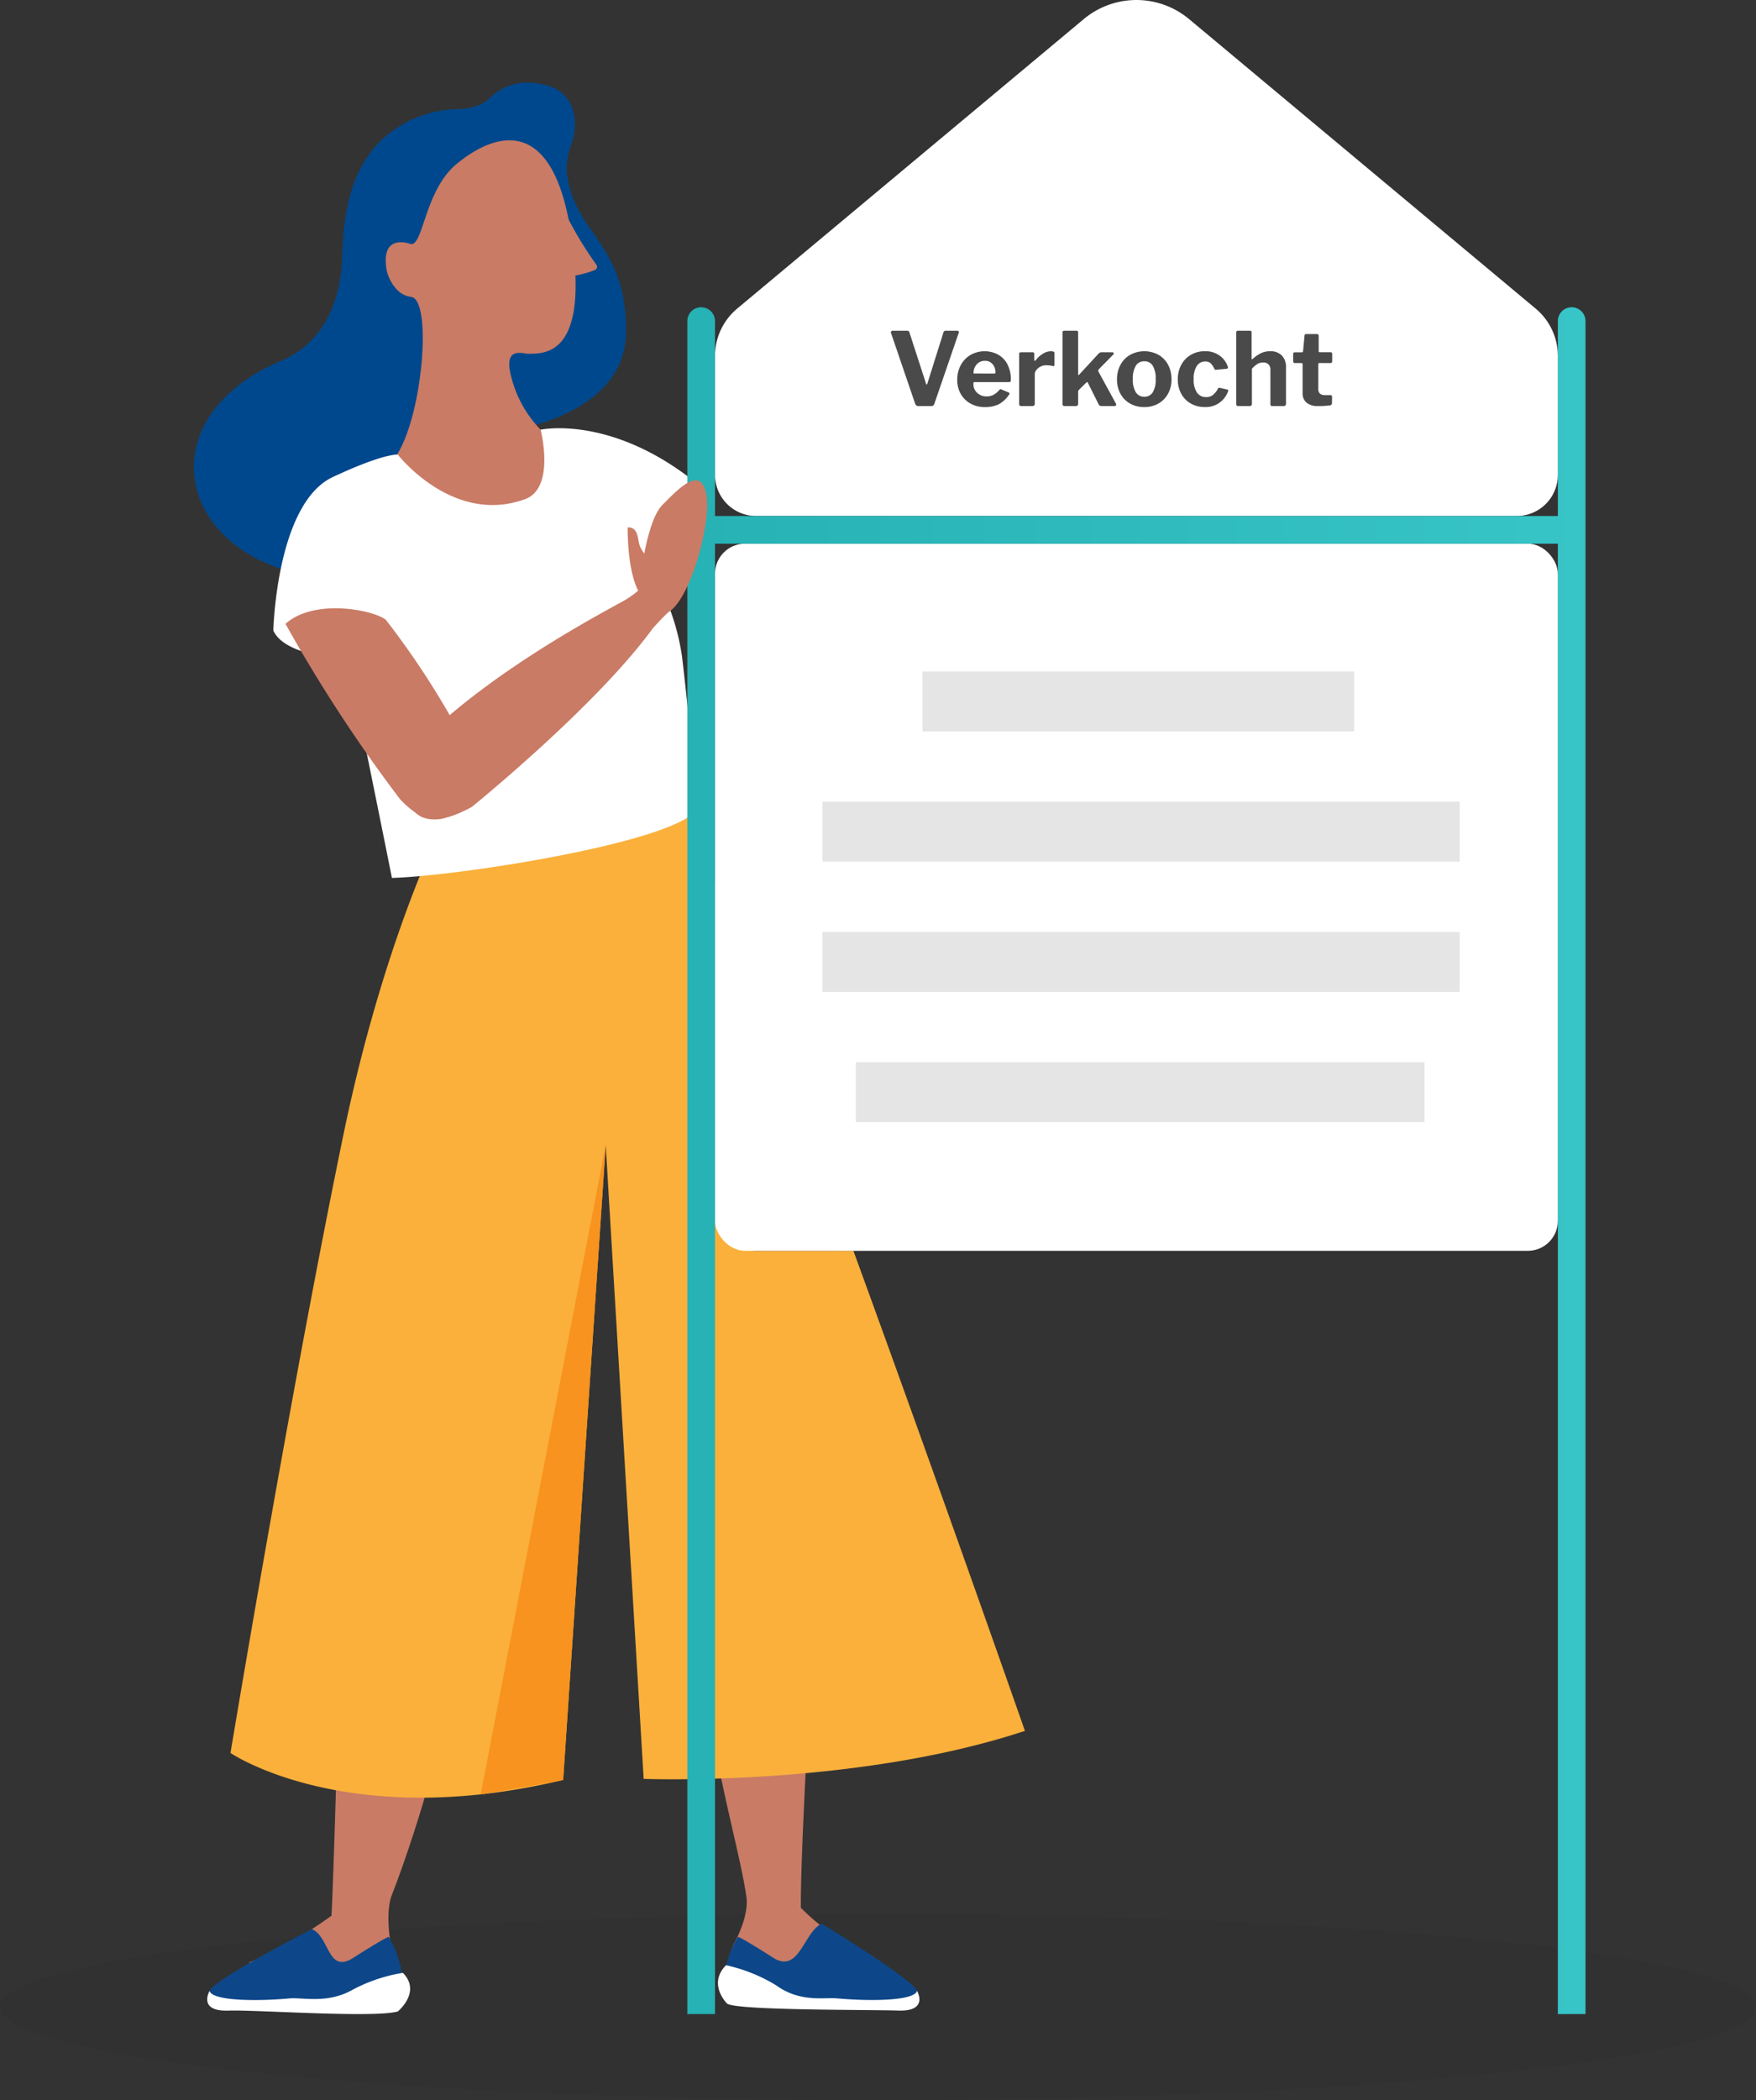
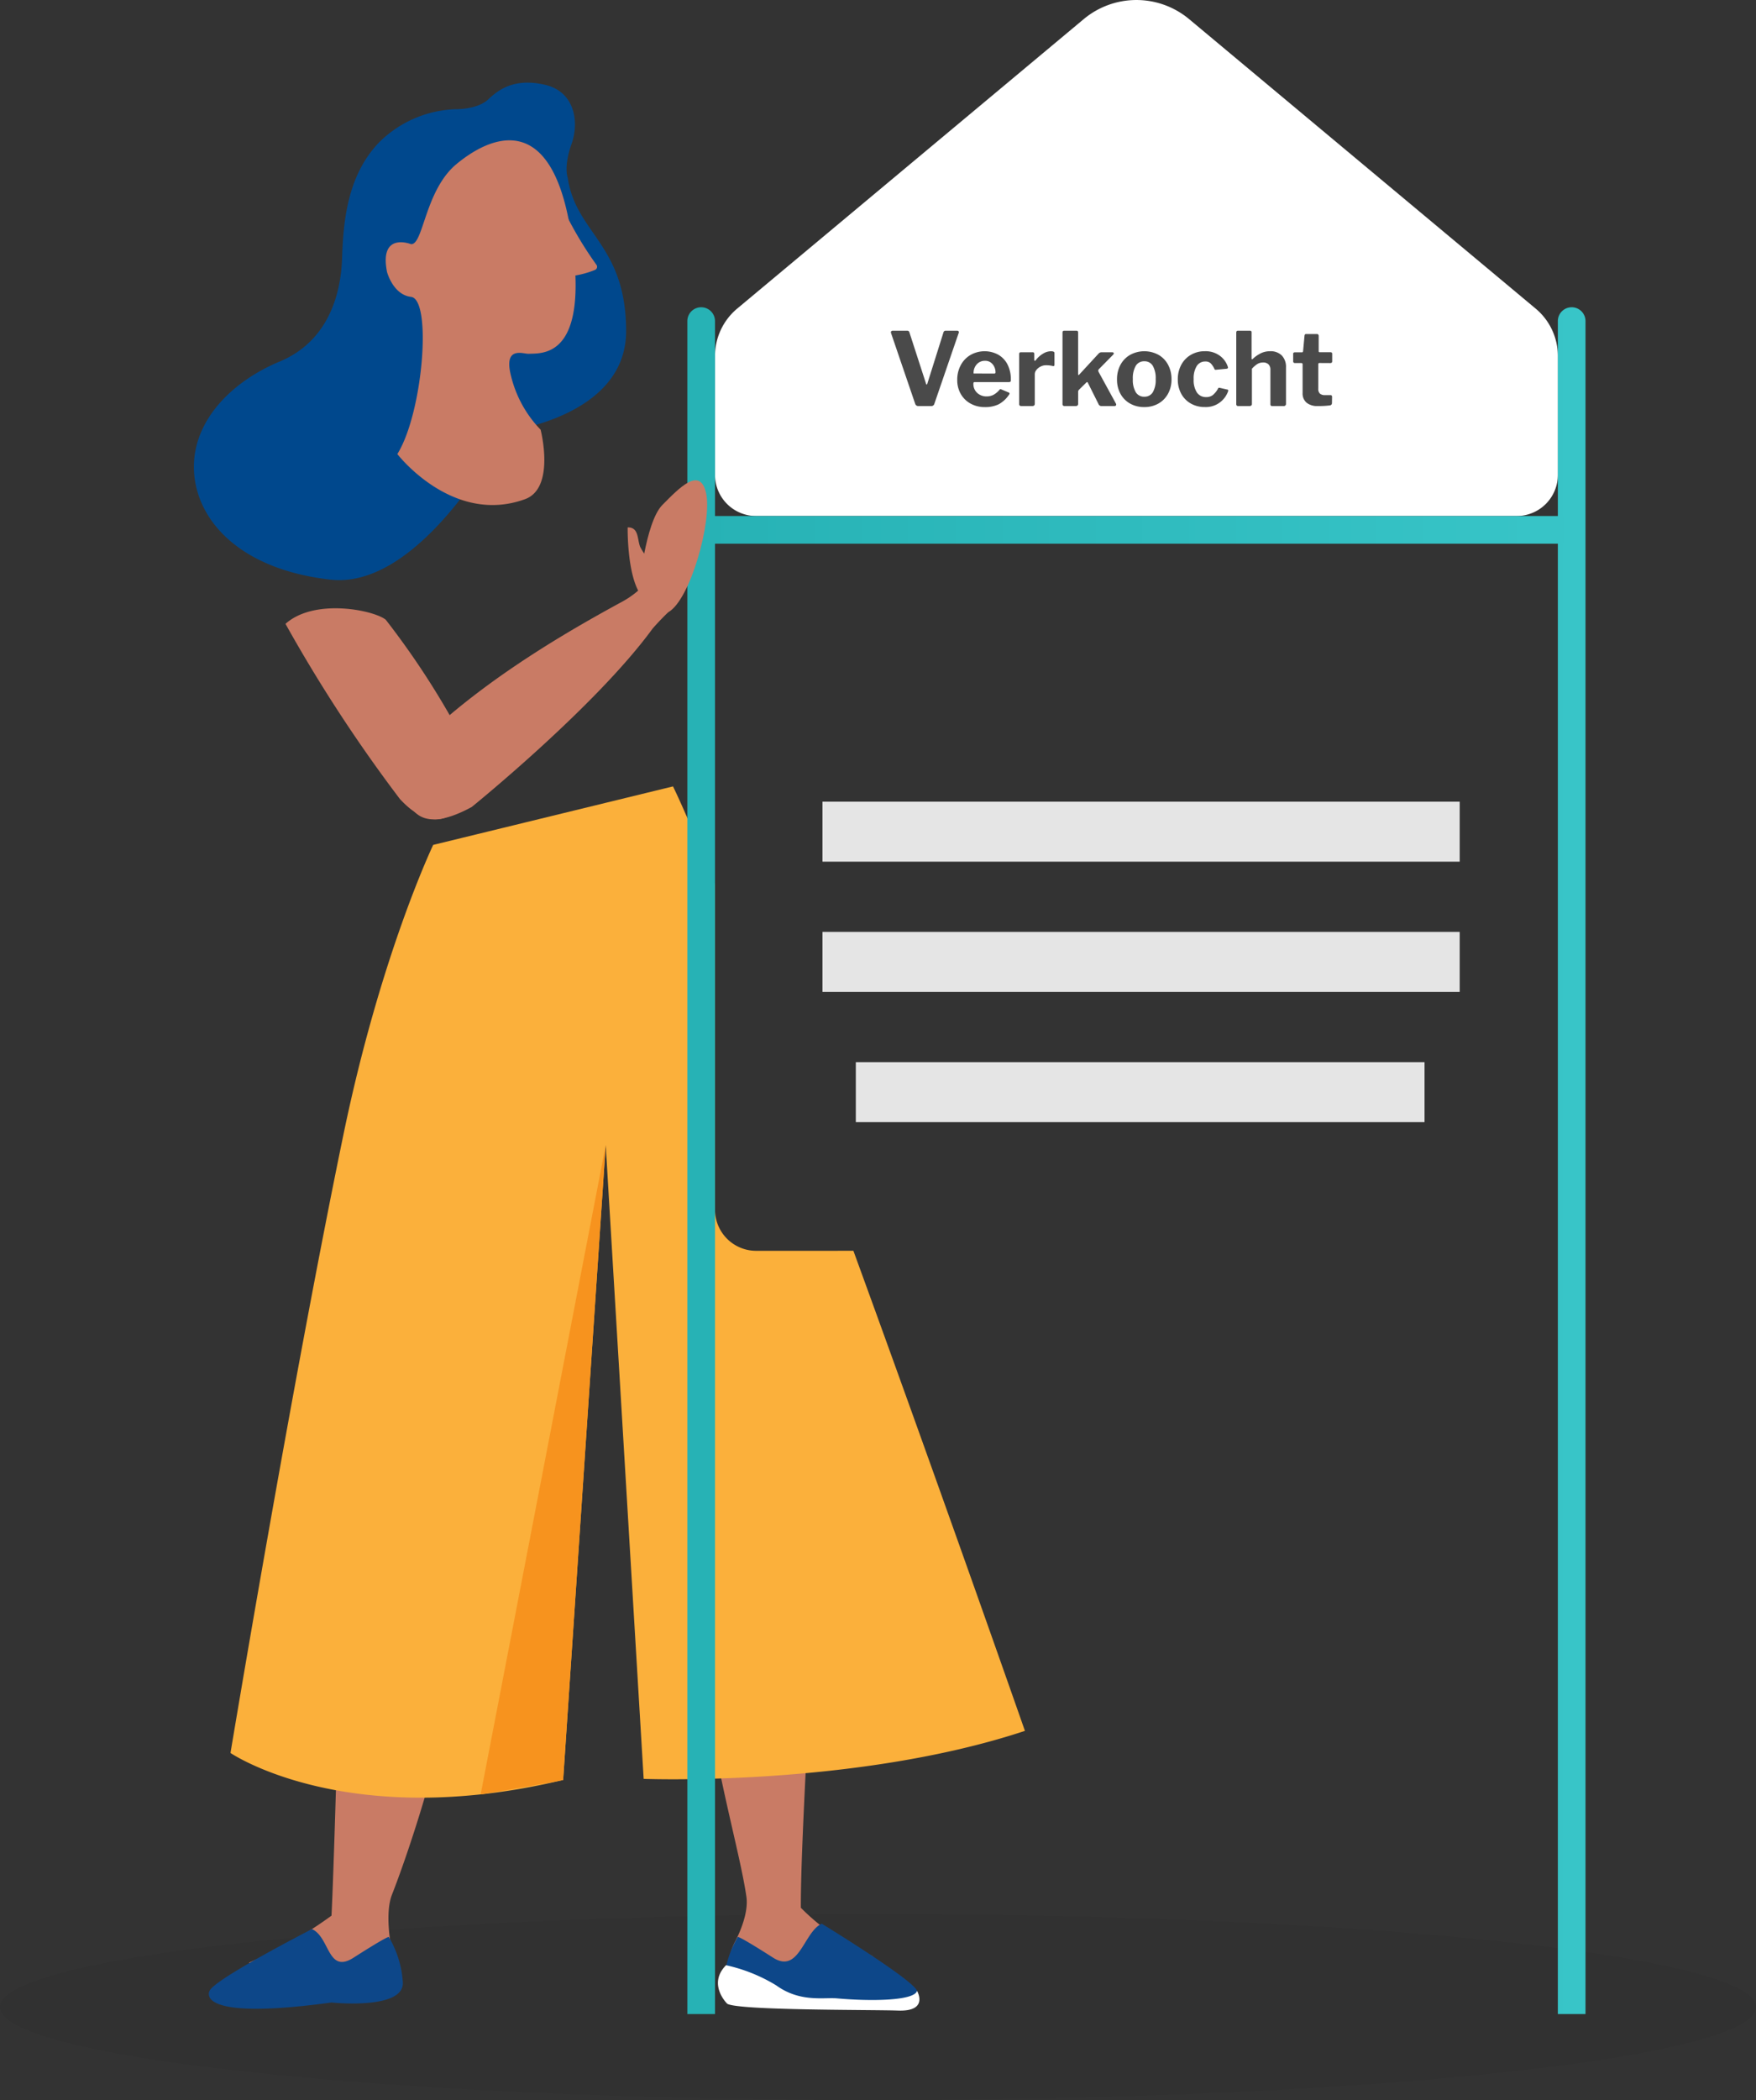
<svg xmlns="http://www.w3.org/2000/svg" xmlns:xlink="http://www.w3.org/1999/xlink" width="234.19" height="280" viewBox="0 0 234.19 280">
  <rect x="0" y="0" width="234.19" height="280" fill="#333333" stroke="none" />
  <defs>
    <style>.a{opacity:0.05;}.b{fill:#00488d;}.c{fill:#c97b65;}.d{fill:#0d4789;}.e{fill:#fff;}.f{fill:#fbb03b;}.g{fill:#f7931e;}.h{fill:none;stroke:#e5e5e5;stroke-miterlimit:10;stroke-width:8px;}.i{fill:url(#a);}.j{fill:url(#b);}.k{fill:url(#c);}.l{fill:#4a4a4a;}</style>
    <linearGradient id="a" x1="32.5" y1="0.5" x2="0.4" y2="0.5" gradientUnits="objectBoundingBox">
      <stop offset="0" stop-color="#38c5c8" />
      <stop offset="1" stop-color="#27b2b5" />
    </linearGradient>
    <linearGradient id="b" x1="1.027" y1="0.5" x2="-31.08" y2="0.5" xlink:href="#a" />
    <linearGradient id="c" x1="1.001" y1="0.5" x2="-0.003" y2="0.5" xlink:href="#a" />
  </defs>
  <ellipse class="a" cx="117.095" cy="12.395" rx="117.095" ry="12.395" transform="translate(0 255.21)" />
  <g transform="translate(25.857 11.019)">
    <g transform="translate(0)">
      <path class="b" d="M3198.228,513.062s16.245-1.827,16.245-13.4-6.7-13-7.785-20.441c0,0-.574-1.481.5-4.492s.413-7.01-3.546-7.918-6.062.536-7.545,1.938-4.413,1.32-4.413,1.32a15.21,15.21,0,0,0-10.145,4.412c-4.289,4.454-4.783,10.639-4.949,15.505s-1.9,11.052-8.328,13.731-11.67,7.959-11.423,14.474,5.9,13.2,18.185,14.6S3198.228,513.062,3198.228,513.062Z" transform="translate(-3156.828 -466.527)" />
      <g transform="translate(67.699 181.17)">
        <path class="c" d="M630.081,576.444s-3.073,45.777-3.012,57.687a29.274,29.274,0,0,0,9.57,6.444s-.182,5.335-5.227,4.315c-6.068-1.224-7.916-.351-9.719-.74s-5.74-.536-3.472-5.359c0,0,1.969-3.487,1.588-6.127-1.672-11.527-12.027-40.29-.911-57.352C618.9,575.313,629.523,567.053,630.081,576.444Z" transform="translate(-613.82 -571.955)" />
      </g>
      <g transform="translate(1.778 181.808)">
        <g transform="translate(5.599)">
          <path class="c" d="M560.484,576.444s-1.1,46.912-1.688,58.8a55.954,55.954,0,0,1-10.979,6.254s-.049,2.57,5.082,2.155c6.171-.5,7.9.589,9.738.415s5.763.148,4.083-4.91c0,0-.834-4.24.143-6.722,2.906-7.386,13.168-37.41,9.279-54.633C576.142,577.8,562.151,567.184,560.484,576.444Z" transform="translate(-547.818 -572.654)" />
        </g>
        <g transform="translate(0 64.384)">
          <g transform="translate(0.217)">
            <path class="d" d="M565.933,644.154s.058-.288-4.695,2.752c-3.495,2.236-3.15-2.735-5.556-3.806,0,0-13.078,6.7-13.653,8.237,0,0-2.386,4.093,16.253,1.551,0,0,9.928,1.054,9.512-2.811A13.489,13.489,0,0,0,565.933,644.154Z" transform="translate(-541.93 -643.099)" />
          </g>
          <g transform="translate(0 5.834)">
-             <path class="e" d="M567.11,654.63s3.191-2.6.676-5.148a21.558,21.558,0,0,0-6.624,2.21c-3.421,1.973-6.708,1.032-8.505,1.2-4.488.407-10.278.326-10.648-1,0,0-1.642,2.78,2.556,2.624C547.912,654.384,563.979,655.525,567.11,654.63Z" transform="translate(-541.692 -649.482)" />
-           </g>
+             </g>
        </g>
      </g>
      <path class="f" d="M615.192,538.316a5.484,5.484,0,0,1-5.484-5.484V489.467c-2.24-5.564-4.161-10.084-5.6-13.071l-31.985,7.8s-7.011,14.646-11.966,38.606c-6.951,33.61-15.067,82.469-15.067,82.469s15.427,10.532,44.365,3.595l5.675-84.658,5.062,84.516s28.246,1.091,50.847-6.4c0,0-11.138-31.847-22.876-64.01Z" transform="translate(-540.207 -382.562)" />
      <g transform="translate(38.246 141.648)">
        <path class="g" d="M598.273,528.712,581.594,615.3s9.771-1.611,11-1.925Z" transform="translate(-581.594 -528.712)" />
      </g>
      <g transform="translate(10.597 46.077)">
-         <path class="e" d="M551.341,451.124s.386-16.957,7.948-20.481,8.968-2.956,8.968-2.956,14.781-2.411,18.726-3.347c0,0,9.527-2.089,21.048,7.337,1.092.894,1.231,11.8-4.414,15.081a30.6,30.6,0,0,1,2.212,7.717c.864,7.011,1.606,16.325,2.328,19.425,1.125,4.825-31.715,9.966-41,10.2,0,0-5.65-28.183-6-29.183C561.153,454.917,552.963,454.674,551.341,451.124Z" transform="translate(-551.341 -424.143)" />
-       </g>
+         </g>
      <g transform="translate(25.587 7.691)">
        <path class="c" d="M571.094,395.981s-4.251-1.683-3.177,3.722c0,0,.8,3.033,3.2,3.312,2.815.327,1.6,15.466-1.826,20.958,0,0,7.337,9.538,17.029,6.016,4.09-1.486,2.078-9.262,2.078-9.262a15.6,15.6,0,0,1-3.97-7.261c-.973-3.967,1.693-2.821,2.382-2.861,1.784-.1,8.349.728,5.587-16.419-2.657-16.493-11.013-12.37-15.233-8.864S572.755,396.2,571.094,395.981Z" transform="translate(-567.743 -382.143)" />
      </g>
      <g transform="translate(69.893 245.474)">
        <g transform="translate(0.774)">
          <path class="d" d="M618.941,644.086s-.057-.288,4.7,2.752c3.494,2.236,4.092-3.453,6.5-4.524,0,0,12.135,7.42,12.709,8.954,0,0,2.386,4.093-16.252,1.551,0,0-9.929,1.054-9.513-2.811A13.491,13.491,0,0,1,618.941,644.086Z" transform="translate(-617.067 -642.314)" />
        </g>
        <g transform="translate(0 5.534)">
          <path class="e" d="M617.457,653.506s-2.672-2.594-.158-5.137a21.835,21.835,0,0,1,6.685,2.682c3.2,2.316,6.342,1.577,8.141,1.741,4.487.406,10.278.326,10.647-1,0,0,1.643,2.78-2.556,2.624C636.868,654.289,618.955,654.415,617.457,653.506Z" transform="translate(-616.221 -648.369)" />
        </g>
      </g>
    </g>
    <g transform="translate(12.218 70.086)">
      <path class="c" d="M553.115,452.488a199.988,199.988,0,0,0,15.247,23.339c6.33,6.891,10.732-.78,9.24-6.365a108.7,108.7,0,0,0-11.117-17.525C564.907,450.667,556.989,449.019,553.115,452.488Z" transform="translate(-553.115 -450.413)" />
    </g>
    <g transform="translate(27.793 67.644)">
      <path class="c" d="M601.713,447.741a12.192,12.192,0,0,1-2.353,1.628c-7.34,3.991-17.627,9.987-25.943,17.773-.782.732-2.386,1.933-3.233,2.64-.307,7.21,1.847,10.911,9.235,6.893,0,0,16.481-13.313,24.122-23.784,0,0,.865-1.013,2.084-2.181A4.7,4.7,0,0,0,601.713,447.741Z" transform="translate(-570.156 -447.741)" />
    </g>
  </g>
-   <rect class="e" width="112.405" height="94.283" rx="4" transform="translate(95.358 72.49)" />
-   <line class="h" x2="57.568" transform="translate(123.034 93.524)" />
  <line class="h" x2="84.987" transform="translate(109.688 110.889)" />
  <line class="h" x2="84.987" transform="translate(109.688 128.254)" />
  <line class="h" x2="75.847" transform="translate(114.137 145.619)" />
  <path class="e" d="M664.964,364.221l-46.219,38.6a8.227,8.227,0,0,0-2.952,6.314v15.852a5.484,5.484,0,0,0,5.484,5.484H722.713a5.484,5.484,0,0,0,5.484-5.484V409.138a8.224,8.224,0,0,0-2.953-6.314l-46.219-38.6A10.967,10.967,0,0,0,664.964,364.221Z" transform="translate(-520.434 -361.671)" />
  <path class="i" d="M615.445,634.066h-3.689V408.338a1.845,1.845,0,0,1,1.844-1.844h0a1.845,1.845,0,0,1,1.844,1.844Z" transform="translate(-520.088 -365.527)" />
  <path class="j" d="M742.468,634.066H738.78V408.338a1.844,1.844,0,0,1,1.844-1.844h0a1.844,1.844,0,0,1,1.844,1.844Z" transform="translate(-531.017 -365.527)" />
  <rect class="k" width="117.905" height="3.688" rx="1.844" transform="translate(93.513 68.802)" />
  <rect class="k" width="117.905" height="3.688" rx="1.844" transform="translate(93.513 166.773)" />
  <g transform="matrix(0.996, 0.087, -0.087, 0.996, 75.455, 29.044)">
    <path class="c" d="M.276,0A49.2,49.2,0,0,0,4.618,5.883a.453.453,0,0,1-.124.695,12.437,12.437,0,0,1-3.609,1.2S-.6,3.065.276,0Z" transform="translate(0 0)" />
  </g>
  <path class="c" d="M604.684,446.364s.825-9,3.125-11.328,5.062-5.22,5.85-1.538-2.1,14.182-5.062,15.835S604.684,446.364,604.684,446.364Z" transform="translate(-519.48 -367.7)" />
  <g transform="translate(83.707 70.318)">
    <path class="c" d="M603.047,438.609s-.111,6.135,1.652,8.86c0,0,4.381-.268,1.8-3.886a9.434,9.434,0,0,1-1.786-2.375C604.311,440.183,604.553,438.581,603.047,438.609Z" transform="translate(-603.045 -438.609)" />
  </g>
  <path class="l" d="M9-3.71a.216.216,0,0,1,.2.095A.217.217,0,0,1,9.2-3.4L5.954,6.05a.4.4,0,0,1-.42.284H3.842a.421.421,0,0,1-.433-.284L.187-3.385.16-3.493a.2.2,0,0,1,.068-.156A.253.253,0,0,1,.4-3.71H2.353a.279.279,0,0,1,.284.23L4.857,3.37q.014.095.068.095t.095-.108L7.172-3.48a.287.287,0,0,1,.3-.23Zm2.166,7.066a1.586,1.586,0,0,0,.508,1.225,1.8,1.8,0,0,0,1.266.467,1.958,1.958,0,0,0,.9-.21,2.835,2.835,0,0,0,.832-.7.156.156,0,0,1,.108-.054.41.41,0,0,1,.135.041l.975.406a.139.139,0,0,1,.095.135.217.217,0,0,1-.054.135A3.91,3.91,0,0,1,14.536,6.1a4.126,4.126,0,0,1-1.854.372,3.848,3.848,0,0,1-1.882-.46A3.346,3.346,0,0,1,9.487,4.73a3.675,3.675,0,0,1-.474-1.875A4.055,4.055,0,0,1,9.5.845,3.445,3.445,0,0,1,10.82-.5a3.82,3.82,0,0,1,3.648-.02A3.137,3.137,0,0,1,15.713.784a4.322,4.322,0,0,1,.447,2.03.6.6,0,0,1-.034.244q-.034.068-.2.081h-4.6Q11.165,3.139,11.165,3.356ZM13.886,2a.337.337,0,0,0,.19-.034q.041-.034.041-.156a1.667,1.667,0,0,0-.162-.7A1.488,1.488,0,0,0,13.48.527,1.24,1.24,0,0,0,12.722.3a1.437,1.437,0,0,0-1.11.474,1.687,1.687,0,0,0-.42,1.218Zm3.668,4.332q-.284,0-.284-.271V-.583q0-.257.217-.257H19.07q.217,0,.217.23v.8a.11.11,0,0,0,.027.081A.078.078,0,0,0,19.368.3a.185.185,0,0,0,.108-.068,3.332,3.332,0,0,1,.961-.873,2.068,2.068,0,0,1,1.056-.332q.487,0,.487.23V.825a.2.2,0,0,1-.054.149A.141.141,0,0,1,21.778,1,3.9,3.9,0,0,0,20.83.892a1.543,1.543,0,0,0-.684.169,1.649,1.649,0,0,0-.569.447.893.893,0,0,0-.223.562V6.023q0,.311-.352.311Zm12.63-.311a.222.222,0,0,1,.027.122.174.174,0,0,1-.061.135.246.246,0,0,1-.169.054H28.208a.411.411,0,0,1-.365-.284L26.448,3.261q-.054-.122-.122-.122a.185.185,0,0,0-.108.068l-.961.948a.406.406,0,0,0-.122.338V6.009a.327.327,0,0,1-.081.25.4.4,0,0,1-.271.074H23.348a.319.319,0,0,1-.23-.068.3.3,0,0,1-.068-.217v-9.5q0-.257.217-.257h1.665q.2,0,.2.244v5.55q0,.108.054.108a.147.147,0,0,0,.108-.068L27.842-.637a.56.56,0,0,1,.365-.2h1.448q.23,0,.23.149a.273.273,0,0,1-.095.19L27.9,1.42a.281.281,0,0,0-.081.176.456.456,0,0,0,.054.2Zm3.763.447A3.745,3.745,0,0,1,32.059,6,3.3,3.3,0,0,1,30.78,4.7a3.9,3.9,0,0,1-.46-1.909A4.02,4.02,0,0,1,30.786.825,3.342,3.342,0,0,1,32.086-.5a3.962,3.962,0,0,1,3.77.007A3.309,3.309,0,0,1,37.135.838a4.059,4.059,0,0,1,.453,1.936,3.9,3.9,0,0,1-.46,1.909A3.332,3.332,0,0,1,35.842,6,3.74,3.74,0,0,1,33.947,6.469Zm.014-1.381a1.266,1.266,0,0,0,1.13-.589,3.227,3.227,0,0,0,.386-1.753,3.331,3.331,0,0,0-.386-1.78,1.259,1.259,0,0,0-1.13-.6,1.275,1.275,0,0,0-1.137.6,3.285,3.285,0,0,0-.393,1.78,3.187,3.187,0,0,0,.393,1.746A1.279,1.279,0,0,0,33.961,5.089ZM42.028-.976a3.2,3.2,0,0,1,2,.6,2.924,2.924,0,0,1,1.063,1.455.814.814,0,0,1,.027.135q0,.122-.19.149L43.5,1.5h-.041q-.122,0-.162-.149a2.6,2.6,0,0,0-.494-.724A.994.994,0,0,0,42.1.392a1.316,1.316,0,0,0-1.144.6,3.091,3.091,0,0,0-.413,1.76,3,3,0,0,0,.44,1.787,1.437,1.437,0,0,0,1.225.6,1.4,1.4,0,0,0,.907-.284,3.12,3.12,0,0,0,.69-.866A.134.134,0,0,1,43.89,3.9a.548.548,0,0,1,.142.007l1,.23a.122.122,0,0,1,.122.135l-.027.122a3.236,3.236,0,0,1-1.049,1.428,3.117,3.117,0,0,1-2.051.643A3.69,3.69,0,0,1,40.167,6,3.3,3.3,0,0,1,38.888,4.7a3.932,3.932,0,0,1-.46-1.922A3.992,3.992,0,0,1,38.895.825,3.369,3.369,0,0,1,40.181-.5,3.622,3.622,0,0,1,42.028-.976Zm4.481,7.31a.318.318,0,0,1-.217-.061.272.272,0,0,1-.068-.21V-3.453q0-.257.217-.257h1.624q.2,0,.2.23V-.015q0,.108.068.108A.149.149,0,0,0,48.431.04a4.447,4.447,0,0,1,1.157-.785,2.829,2.829,0,0,1,1.13-.23A2.113,2.113,0,0,1,52.3-.407a2.191,2.191,0,0,1,.555,1.6V6.009a.287.287,0,0,1-.325.325h-1.5a.266.266,0,0,1-.2-.061.317.317,0,0,1-.054-.21V1.488a.961.961,0,0,0-.25-.711A.981.981,0,0,0,49.8.527a1.445,1.445,0,0,0-.758.2,3.386,3.386,0,0,0-.731.636V6.023a.307.307,0,0,1-.081.237.4.4,0,0,1-.271.074ZM57.311.595q-.149,0-.149.162V4.019a.851.851,0,0,0,.217.657,1.009,1.009,0,0,0,.69.2H58.8a.189.189,0,0,1,.149.061A.246.246,0,0,1,59,5.1l-.014.826a.311.311,0,0,1-.3.325,12.142,12.142,0,0,1-1.611.081,2.217,2.217,0,0,1-1.475-.447,1.607,1.607,0,0,1-.528-1.3V.8q0-.2-.176-.2h-.826q-.257,0-.257-.23v-1q0-.2.244-.2H55q.108,0,.135-.149l.19-2.058q.027-.23.2-.23H57a.2.2,0,0,1,.156.068.273.273,0,0,1,.061.19v2.03a.12.12,0,0,0,.135.135h1.421q.244,0,.244.217v1q0,.23-.271.23Z" transform="translate(118.651 47.806)" />
</svg>